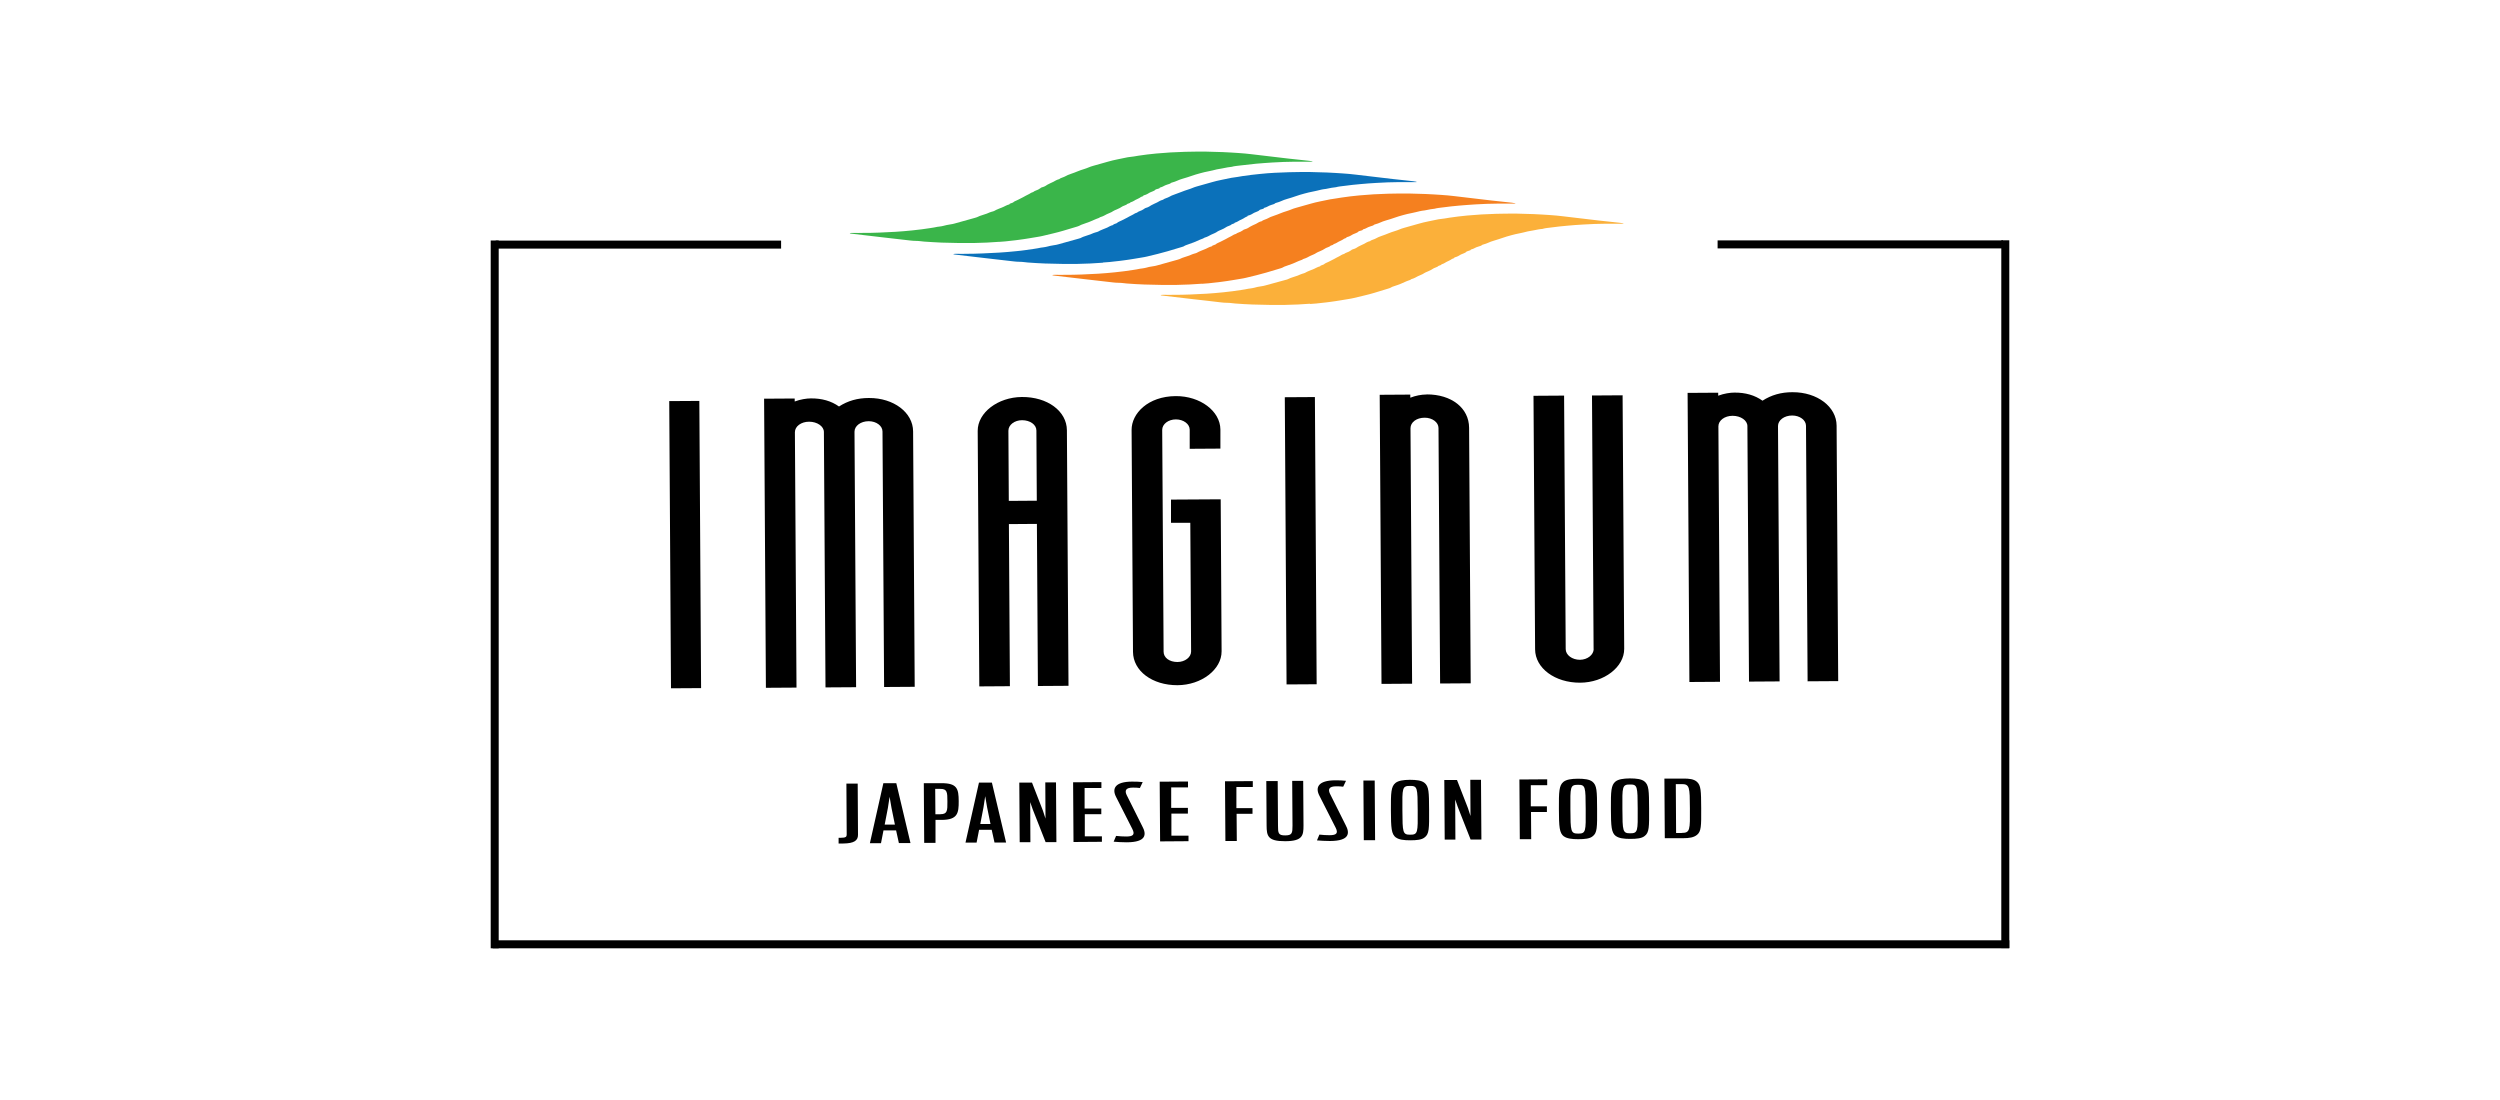
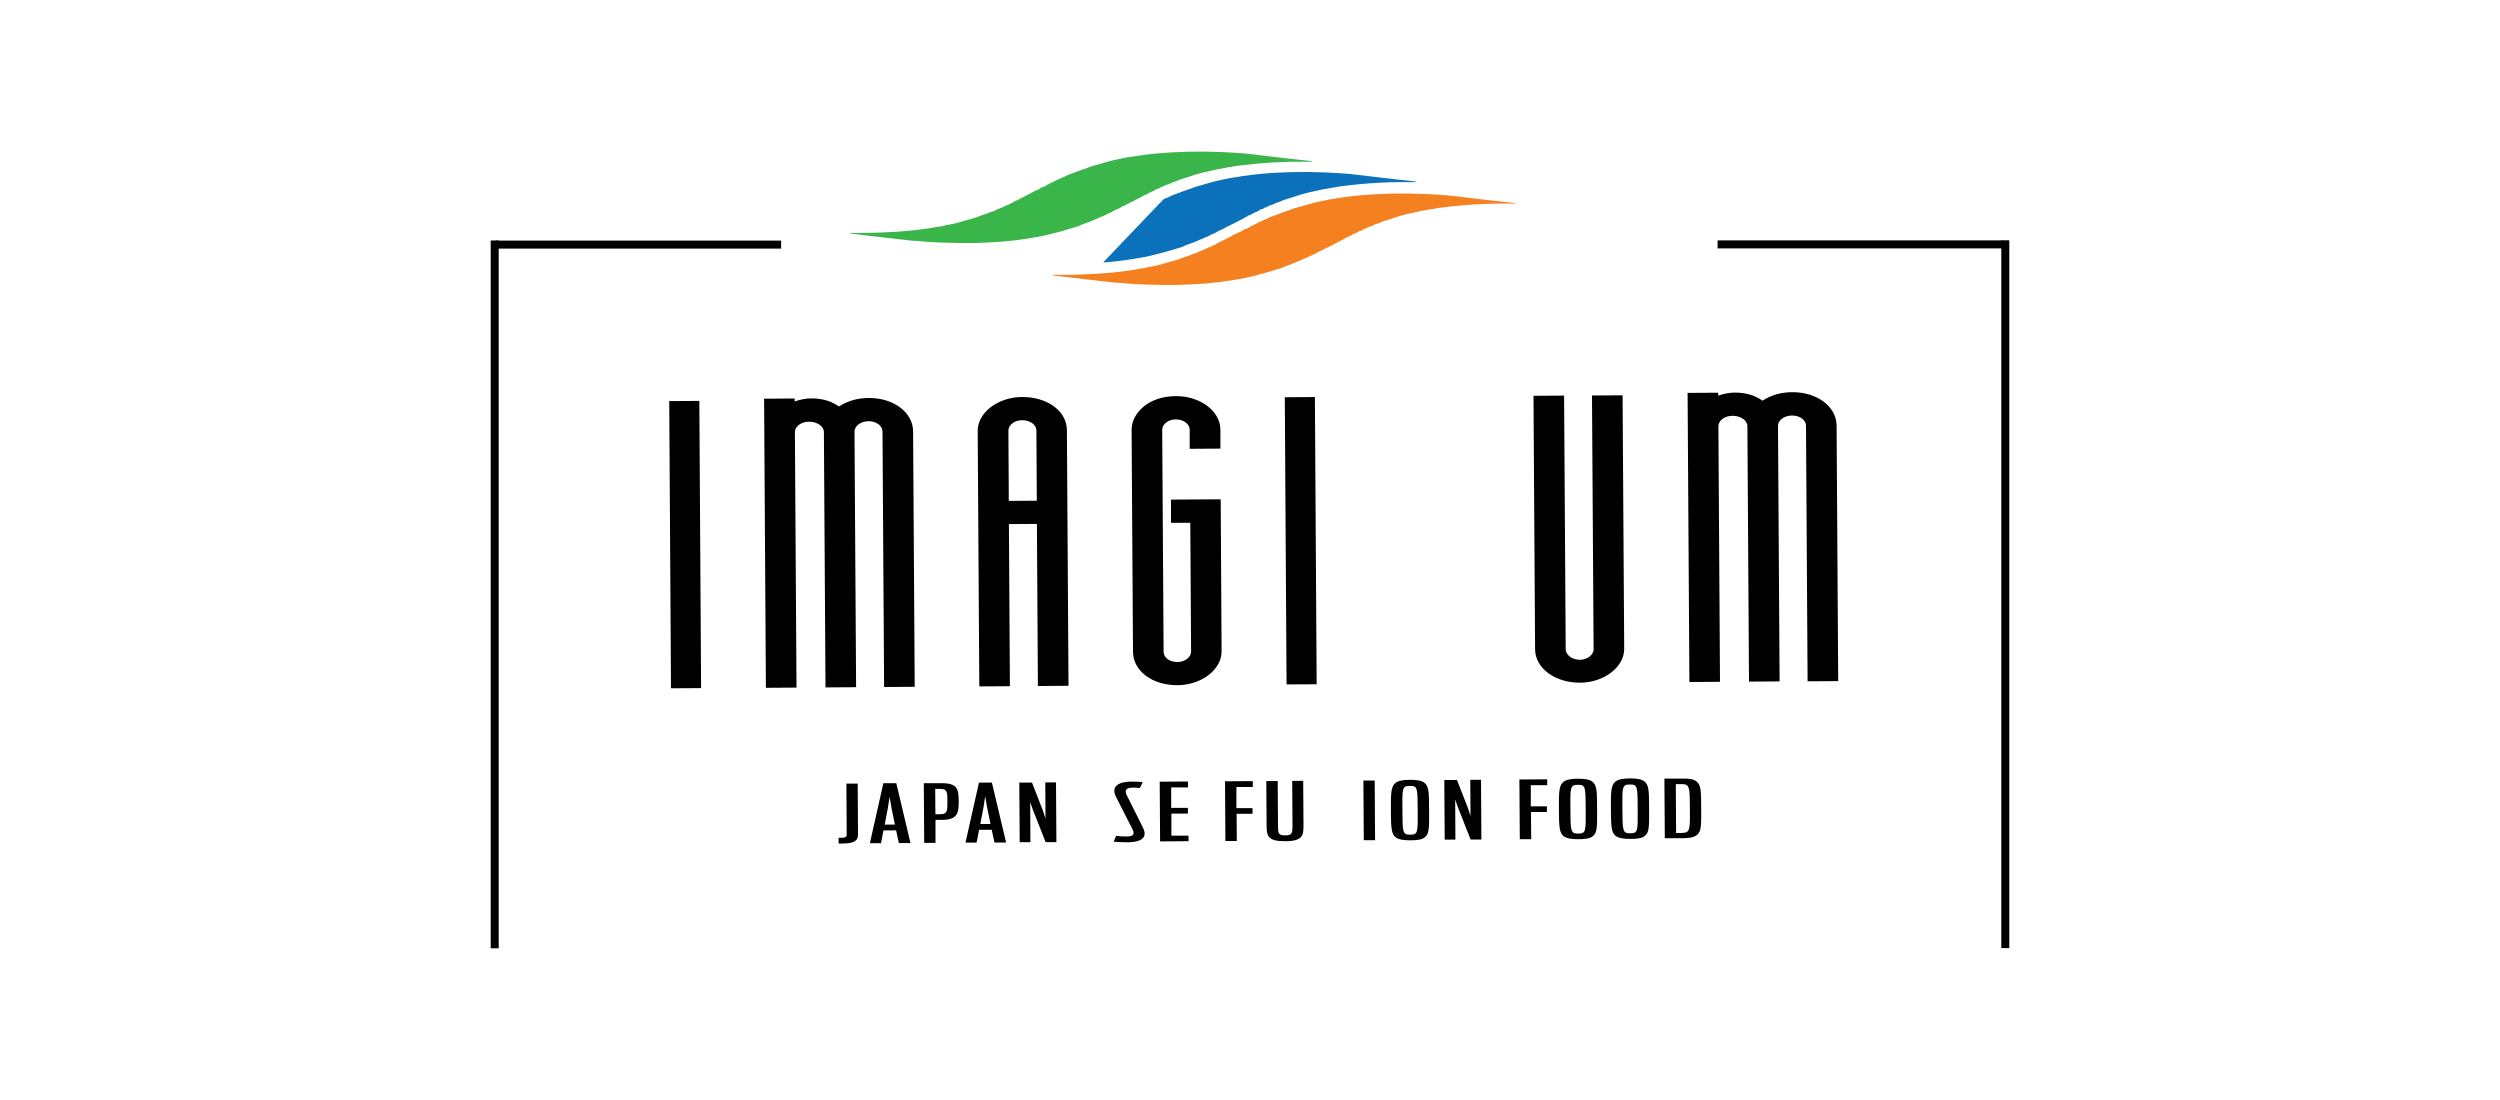
<svg xmlns="http://www.w3.org/2000/svg" id="Camada_1" viewBox="0 0 250 110">
  <defs>
    <style>.cls-1{fill:#0b71ba;}.cls-1,.cls-2,.cls-3,.cls-4{fill-rule:evenodd;}.cls-2{fill:#fbb03a;}.cls-3{fill:#f5801f;}.cls-4{fill:#3ab54a;}</style>
  </defs>
  <rect x="67.01" y="40.1" width="3.01" height="28.72" transform="translate(-.33 .42) rotate(-.35)" />
  <g>
    <path d="M86.89,39.8c-1.13,0-2.11,.28-2.99,.85-.77-.55-1.71-.82-2.81-.81-.42,0-1.04,.09-1.62,.31v-.3l-3.06,.02,.18,28.91,3.06-.02-.16-25.54c0-.58,.62-1.05,1.42-1.05,.81,0,1.48,.46,1.48,1.03l.16,25.54,3.06-.02-.16-25.55c0-.58,.62-1.05,1.42-1.05,.76,0,1.38,.46,1.38,1.03l.16,25.55,3.06-.02-.16-25.54c-.01-1.89-1.94-3.35-4.4-3.34" />
    <path d="M102.18,39.7c-2.4,.02-4.42,1.57-4.41,3.39l.16,25.55,3.06-.02-.1-16.21,2.8-.02,.1,16.21,3.06-.02-.16-25.55c-.01-1.92-1.95-3.35-4.5-3.33m-1.35,3.37c0-.58,.61-1.05,1.37-1.05,.8,0,1.43,.45,1.43,1.03l.04,7.02-2.8,.02-.04-7.02Z" />
    <path d="M117.57,39.61c-2.77,.02-4.42,1.74-4.41,3.39l.14,22.18c.01,1.92,1.93,3.35,4.45,3.34,2.4-.01,4.42-1.57,4.41-3.39l-.09-15.2-4.97,.03v2.32h1.93l.08,12.87c0,.57-.61,1.05-1.37,1.05-.8,0-1.38-.43-1.38-1.03l-.14-22.18c0-.58,.61-1.05,1.37-1.05,.76,0,1.38,.46,1.38,1.03v1.91l3.07-.02v-1.91c-.02-1.85-2.02-3.35-4.46-3.34" />
    <rect x="128.57" y="39.72" width="3.01" height="28.72" transform="translate(-.33 .79) rotate(-.35)" />
-     <path d="M142.65,39.45c-.52,0-1.11,.12-1.62,.32v-.31l-3.06,.02,.18,28.91,3.06-.02-.16-25.55c0-.59,.6-1.05,1.42-1.05,.76,0,1.38,.46,1.38,1.03l.16,25.55,3.06-.02-.16-25.55c-.01-1.98-1.76-3.35-4.25-3.34" />
    <path d="M159.37,64.89c0,.59-.62,1.08-1.37,1.09-.79,0-1.43-.48-1.43-1.07l-.16-25.35-3.06,.02,.16,25.35c.01,1.89,1.99,3.35,4.5,3.34,2.4-.01,4.42-1.57,4.41-3.39l-.16-25.35-3.06,.02,.16,25.35Z" />
    <path d="M179.24,39.22c-1.13,0-2.11,.28-2.99,.85-.77-.55-1.71-.82-2.81-.81-.42,0-1.04,.09-1.62,.31v-.3l-3.06,.02,.18,28.91,3.06-.02-.16-25.55c0-.58,.62-1.05,1.42-1.05,.81,0,1.48,.46,1.48,1.03l.16,25.55,3.06-.02-.16-25.54c0-.58,.62-1.05,1.42-1.05,.76,0,1.38,.46,1.38,1.03l.16,25.55,3.06-.02-.16-25.55c-.01-1.89-1.94-3.35-4.4-3.34" />
  </g>
  <g>
    <path d="M83.86,84.35v-.57h.19c.56,0,.62-.11,.62-.34l-.03-5.08h1.13l.03,5.13c0,.56-.39,.85-1.47,.86h-.47Z" />
    <path d="M88.34,78.32h1.29l1.42,5.99h-1.16l-.28-1.27h-1.26l-.25,1.28h-1.11l1.35-6.01Zm.13,4.14h1.02l-.34-1.67-.19-1.11-.17,1.11-.32,1.66Z" />
    <path d="M92.38,78.32h1.73c1.63-.02,1.75,.58,1.76,1.79s-.11,1.87-1.69,1.88h-.63v2.3h-1.13l-.04-5.97Zm1.66,3.1c.69,0,.71-.34,.7-1.26,0-.95-.02-1.28-.72-1.27h-.5l.02,2.54h.5Z" />
    <path d="M97.9,78.26h1.29l1.42,5.99h-1.16l-.28-1.27h-1.26l-.25,1.28h-1.11l1.35-6.01Zm.13,4.14h1.02l-.34-1.67-.19-1.11-.17,1.11-.32,1.66Z" />
    <path d="M101.94,78.26h1.26l1.09,2.8,.26,.8-.02-3.62h1.07l.04,5.97h-1.08l-1.29-3.28-.25-.72,.02,4.01h-1.07l-.04-5.97Z" />
-     <path d="M107.31,78.23l2.83-.02v.59h-1.68v2.05h1.67v.57h-1.65v2.21h1.71v.55l-2.84,.02-.04-5.98Z" />
    <path d="M111.37,84.16l.24-.57c.29,.04,.75,.06,1.01,.06,.65,0,.92-.16,.61-.76l-1.62-3.19c-.43-.83-.13-1.53,1.59-1.54,.35,0,.8,.01,1.07,.05l-.28,.59c-.17-.03-.48-.04-.69-.04-.75,0-.84,.31-.63,.75l1.55,3.1c.46,.83,.42,1.61-1.54,1.62-.45,0-.98-.03-1.31-.06Z" />
    <path d="M115.97,78.17l2.83-.02v.59h-1.68v2.05h1.67v.57h-1.65v2.21h1.71v.55l-2.84,.02-.04-5.98Z" />
    <path d="M122.49,78.13l2.79-.02v.59h-1.64v2.11h1.61v.57h-1.59l.02,2.72h-1.14l-.04-5.97Z" />
    <path d="M126.66,82.57l-.03-4.46h1.14l.03,4.46c0,.73,.02,.98,.73,.97,.69,0,.72-.25,.72-.98l-.03-4.47h1.1l.03,4.46c0,.98-.07,1.57-1.84,1.57-1.75,.01-1.84-.55-1.85-1.55Z" />
-     <path d="M131.7,84.03l.24-.57c.29,.04,.75,.06,1.01,.06,.65,0,.92-.16,.61-.76l-1.62-3.19c-.43-.83-.13-1.53,1.59-1.54,.35,0,.8,.01,1.07,.05l-.28,.59c-.17-.03-.48-.04-.69-.04-.75,0-.84,.31-.63,.75l1.55,3.1c.46,.83,.42,1.61-1.54,1.62-.45,0-.98-.03-1.31-.06Z" />
    <path d="M136.34,78.05h1.13l.04,5.97h-1.13l-.04-5.97Z" />
    <path d="M139.6,83.76c-.47-.35-.5-.95-.51-2.74-.01-1.76,.02-2.36,.45-2.72,.3-.24,.78-.31,1.44-.32,.68,0,1.16,.07,1.45,.29,.47,.36,.47,.96,.48,2.72,.01,1.85,.02,2.42-.46,2.76-.27,.22-.75,.28-1.43,.28-.65,0-1.13-.07-1.42-.28Zm2.17-2.75c-.01-2.23-.02-2.43-.78-2.42-.77,0-.77,.21-.75,2.43,.01,2.24,.03,2.45,.78,2.45,.77,0,.77-.21,.75-2.46Z" />
    <path d="M144.44,78h1.26l1.09,2.8,.26,.8-.02-3.62h1.07l.04,5.97h-1.08l-1.29-3.28-.25-.72,.02,4.01h-1.07l-.04-5.97Z" />
    <path d="M151.93,77.95l2.79-.02v.59h-1.64v2.11h1.61v.57h-1.59l.02,2.72h-1.14l-.04-5.97Z" />
    <path d="M156.4,83.65c-.47-.35-.5-.95-.51-2.74-.01-1.76,.02-2.36,.45-2.72,.3-.24,.78-.31,1.44-.32,.68,0,1.16,.07,1.45,.29,.47,.36,.47,.96,.48,2.72,.01,1.85,.02,2.42-.46,2.76-.27,.22-.75,.28-1.43,.28-.65,0-1.13-.07-1.42-.28Zm2.17-2.75c-.01-2.23-.02-2.43-.78-2.42-.77,0-.77,.21-.75,2.43,.01,2.24,.03,2.45,.78,2.45,.77,0,.77-.21,.75-2.46Z" />
    <path d="M161.6,83.62c-.47-.35-.5-.95-.51-2.74-.01-1.76,.02-2.36,.45-2.72,.3-.24,.78-.31,1.44-.32,.68,0,1.16,.07,1.45,.29,.47,.36,.47,.96,.48,2.72,.01,1.85,.02,2.42-.46,2.76-.27,.22-.75,.28-1.43,.28-.65,0-1.13-.07-1.42-.28Zm2.17-2.75c-.01-2.23-.02-2.43-.78-2.42-.77,0-.77,.21-.75,2.43,.01,2.24,.03,2.45,.78,2.45,.77,0,.77-.21,.75-2.46Z" />
    <path d="M166.44,77.86h1.82c.68-.02,1.13,.06,1.42,.31,.42,.36,.43,.91,.44,2.65,.01,1.79,.01,2.34-.44,2.68-.3,.24-.74,.32-1.38,.32h-1.82l-.04-5.97Zm1.74,5.43c.83,0,.83-.3,.81-2.45-.01-2.12-.02-2.44-.84-2.43h-.57l.03,4.89h.57Z" />
  </g>
  <g>
    <path class="cls-4" d="M99.87,24.19c.44-.03,.87-.06,1.28-.12,.24-.03,.52-.05,.75-.09,.33-.05,.7-.09,1.01-.15,.26-.05,.57-.09,.84-.14,.18-.03,.37-.06,.52-.1,.7-.17,1.43-.33,2.03-.51,.48-.14,.95-.29,1.44-.43,.12-.04,.22-.08,.28-.12,.06-.04,.16-.07,.27-.11,.5-.16,.87-.32,1.25-.49,.03-.02,.08-.03,.12-.05,.15-.05,.28-.1,.34-.15,0,0,.01-.02,.04-.02,.31-.09,.44-.19,.64-.29,.21-.1,.5-.2,.62-.3,.07-.06,.25-.12,.38-.18,.18-.08,.38-.17,.48-.25,.11-.1,.49-.18,.55-.28,.01-.02,.1-.05,.17-.07,.08-.03,.14-.05,.15-.08,0-.01,0-.02,.03-.03,.27-.08,.33-.16,.49-.24,.18-.09,.4-.18,.51-.27,.02-.02,.06-.04,.13-.06,.09-.03,.16-.06,.14-.09,0,0,0-.02,.03-.03,.36-.09,.43-.19,.63-.29,.19-.09,.48-.17,.54-.27,.02-.04,.18-.08,.3-.11,.08-.03,.15-.05,.14-.08,0,0,0-.02,.02-.03,.36-.09,.39-.2,.73-.3,.18-.05,.33-.1,.37-.16,0,0,.02-.02,.06-.03,.51-.13,.67-.28,1.15-.41,.63-.17,1.07-.37,1.74-.54,.27-.07,.52-.14,.86-.2,.13-.02,.25-.05,.37-.08,.27-.07,.53-.14,.91-.19,.14-.02,.24-.05,.36-.07,.15-.03,.29-.06,.49-.08,.05,0,.12-.01,.15-.02,.21-.07,.6-.1,.91-.14,.48-.06,.99-.12,1.53-.17,.53-.04,1.06-.09,1.61-.12,.75-.04,1.51-.08,2.28-.08,.37,0,.74,0,1.12,0,.14,0,.28,0,.41,0,.06,0,.13,0,.18,0,.06-.01,.02-.03-.01-.04-.07-.02-.19-.03-.31-.05-1.4-.14-2.74-.3-4.07-.46-.56-.07-1.12-.13-1.69-.2-.41-.05-.83-.09-1.3-.12-.51-.03-1.02-.07-1.55-.09-.57-.02-1.13-.04-1.72-.05-.68,0-1.37,0-2.05,.02-.98,.03-1.96,.08-2.88,.17-.62,.06-1.23,.13-1.8,.22-.33,.05-.58,.11-.95,.14-.06,0-.1,.01-.14,.02-.64,.14-1.4,.27-1.93,.43-.47,.14-.98,.28-1.49,.42-.38,.1-.56,.22-.9,.32-.52,.15-.83,.32-1.32,.48-.24,.08-.45,.17-.56,.24-.15,.1-.56,.19-.61,.29h-.01c-.32,.09-.41,.18-.59,.27-.2,.1-.43,.19-.6,.29-.15,.09-.23,.18-.53,.26-.09,.02-.14,.05-.15,.08-.01,.02-.11,.05-.13,.08-.1,.1-.49,.19-.58,.29,0,0,0,.01-.02,.02-.28,.08-.32,.17-.51,.25-.19,.08-.31,.17-.49,.26-.19,.09-.37,.18-.53,.27-.15,.08-.4,.16-.47,.25-.02,.03-.1,.05-.18,.08-.1,.03-.21,.07-.2,.11,0,0,0,.01-.02,.02-.3,.08-.4,.17-.59,.25-.3,.13-.69,.26-.91,.4-.02,.01-.06,.03-.1,.04-.12,.04-.28,.07-.36,.11-.31,.17-.98,.31-1.27,.48-.04,.02-.12,.04-.19,.06-.69,.19-1.39,.39-2.08,.58-.11,.03-.24,.06-.4,.08-.29,.04-.47,.09-.67,.14-.12,.03-.25,.06-.44,.08-.06,0-.13,.01-.17,.02-.44,.1-1.03,.17-1.57,.25-.29,.04-.61,.08-.95,.11-.56,.05-1.09,.11-1.67,.14-1.11,.06-2.22,.12-3.34,.11-.27,0-.55,.02-.8,0-.03,0-.08,0-.12,0-.11,0-.26,0-.31,.03-.05,.03,.09,.04,.18,.05,1,.12,1.99,.23,2.98,.35,.97,.11,1.9,.22,2.87,.33,.18,.02,.38,.04,.6,.04,.3,0,.52,.05,.8,.07,.57,.03,1.12,.08,1.73,.1,.56,.01,1.12,.03,1.69,.04,.52,0,1.05,0,1.58,0,.86-.01,1.7-.06,2.51-.12" />
-     <path class="cls-1" d="M110.31,26.25c.44-.03,.87-.06,1.28-.12,.24-.03,.52-.05,.75-.09,.33-.05,.7-.09,1.01-.15,.26-.05,.57-.09,.84-.14,.18-.03,.37-.06,.52-.1,.7-.17,1.43-.34,2.03-.52,.48-.14,.95-.29,1.44-.43,.13-.03,.22-.07,.28-.12,.06-.04,.16-.07,.27-.11,.5-.16,.87-.32,1.24-.49,.04-.02,.08-.03,.12-.05,.15-.05,.28-.1,.34-.15,0,0,.01-.02,.04-.02,.31-.09,.44-.19,.64-.29,.21-.1,.5-.2,.62-.31,.07-.06,.25-.12,.38-.18,.18-.08,.38-.17,.48-.25,.11-.1,.49-.18,.55-.28,.01-.02,.1-.05,.17-.07,.08-.03,.14-.05,.15-.08,0,0,0-.02,.02-.03,.27-.08,.33-.16,.49-.24,.18-.09,.4-.18,.51-.27,.02-.02,.06-.04,.13-.07,.09-.03,.16-.06,.14-.09,0,0,0-.02,.03-.03,.36-.09,.43-.19,.63-.29,.19-.09,.48-.17,.54-.27,.02-.04,.18-.08,.3-.11,.08-.03,.15-.05,.14-.08,0,0,0-.02,.02-.03,.36-.09,.39-.2,.73-.3,.18-.05,.33-.1,.37-.16,0-.01,.02-.02,.06-.03,.51-.13,.67-.28,1.15-.41,.63-.17,1.07-.37,1.74-.54,.27-.07,.52-.14,.86-.2,.13-.03,.25-.05,.37-.08,.28-.07,.53-.14,.91-.18,.14-.02,.24-.05,.35-.07,.15-.03,.29-.06,.5-.08,.05,0,.12-.01,.15-.02,.22-.07,.6-.1,.9-.14,.48-.07,1-.12,1.54-.17,.53-.05,1.06-.09,1.61-.12,.75-.04,1.51-.08,2.28-.08,.37,0,.74,0,1.11,0,.14,0,.28,0,.41,0,.06,0,.13,0,.18,0,.06-.01,.02-.03-.01-.04-.07-.02-.19-.04-.31-.05-1.4-.14-2.73-.3-4.07-.46-.56-.07-1.12-.13-1.69-.2-.41-.05-.83-.09-1.3-.12-.52-.03-1.02-.07-1.55-.09-.57-.02-1.13-.04-1.72-.05-.68,0-1.37,0-2.05,.02-.98,.03-1.96,.07-2.88,.17-.62,.06-1.23,.13-1.81,.22-.33,.05-.58,.11-.95,.15-.05,0-.1,.01-.14,.02-.64,.14-1.4,.27-1.93,.43-.47,.14-.98,.28-1.49,.42-.38,.1-.56,.22-.91,.32-.52,.16-.83,.32-1.32,.48-.24,.08-.45,.17-.57,.25-.15,.1-.56,.19-.61,.29h-.01c-.33,.09-.41,.18-.59,.27-.2,.1-.43,.19-.6,.29-.15,.08-.23,.18-.53,.26-.09,.03-.14,.05-.15,.08-.01,.03-.11,.05-.13,.08-.11,.1-.49,.19-.58,.29,0,0,0,.01-.02,.02-.28,.08-.32,.17-.51,.25-.19,.08-.31,.17-.49,.26-.19,.09-.37,.18-.53,.27-.15,.08-.4,.16-.47,.25-.02,.03-.1,.06-.18,.08-.1,.04-.21,.07-.2,.11,0,0,0,.01-.02,.02-.3,.08-.4,.17-.59,.26-.3,.13-.69,.26-.91,.4-.02,.01-.06,.03-.11,.04-.12,.04-.28,.07-.36,.11-.31,.17-.98,.31-1.27,.49-.04,.02-.12,.04-.19,.06-.69,.19-1.39,.38-2.08,.58-.11,.03-.24,.06-.41,.08-.29,.04-.47,.09-.67,.14-.13,.03-.26,.06-.44,.08-.06,0-.13,.01-.17,.02-.44,.1-1.03,.17-1.57,.25-.29,.04-.6,.08-.95,.11-.56,.05-1.09,.11-1.67,.14-1.1,.06-2.22,.12-3.34,.12-.27,0-.55,.02-.8,0-.03,0-.08,0-.12,0-.11,0-.26,0-.31,.03-.05,.03,.09,.04,.18,.05,1,.12,1.99,.23,2.98,.35,.98,.11,1.9,.22,2.87,.33,.18,.02,.38,.04,.6,.04,.3,0,.52,.05,.8,.07,.57,.04,1.12,.08,1.73,.1,.56,.02,1.12,.03,1.68,.04,.52,0,1.06,0,1.58,0,.86-.01,1.7-.06,2.51-.12" />
+     <path class="cls-1" d="M110.31,26.25c.44-.03,.87-.06,1.28-.12,.24-.03,.52-.05,.75-.09,.33-.05,.7-.09,1.01-.15,.26-.05,.57-.09,.84-.14,.18-.03,.37-.06,.52-.1,.7-.17,1.43-.34,2.03-.52,.48-.14,.95-.29,1.44-.43,.13-.03,.22-.07,.28-.12,.06-.04,.16-.07,.27-.11,.5-.16,.87-.32,1.24-.49,.04-.02,.08-.03,.12-.05,.15-.05,.28-.1,.34-.15,0,0,.01-.02,.04-.02,.31-.09,.44-.19,.64-.29,.21-.1,.5-.2,.62-.31,.07-.06,.25-.12,.38-.18,.18-.08,.38-.17,.48-.25,.11-.1,.49-.18,.55-.28,.01-.02,.1-.05,.17-.07,.08-.03,.14-.05,.15-.08,0,0,0-.02,.02-.03,.27-.08,.33-.16,.49-.24,.18-.09,.4-.18,.51-.27,.02-.02,.06-.04,.13-.07,.09-.03,.16-.06,.14-.09,0,0,0-.02,.03-.03,.36-.09,.43-.19,.63-.29,.19-.09,.48-.17,.54-.27,.02-.04,.18-.08,.3-.11,.08-.03,.15-.05,.14-.08,0,0,0-.02,.02-.03,.36-.09,.39-.2,.73-.3,.18-.05,.33-.1,.37-.16,0-.01,.02-.02,.06-.03,.51-.13,.67-.28,1.15-.41,.63-.17,1.07-.37,1.74-.54,.27-.07,.52-.14,.86-.2,.13-.03,.25-.05,.37-.08,.28-.07,.53-.14,.91-.18,.14-.02,.24-.05,.35-.07,.15-.03,.29-.06,.5-.08,.05,0,.12-.01,.15-.02,.22-.07,.6-.1,.9-.14,.48-.07,1-.12,1.54-.17,.53-.05,1.06-.09,1.61-.12,.75-.04,1.51-.08,2.28-.08,.37,0,.74,0,1.11,0,.14,0,.28,0,.41,0,.06,0,.13,0,.18,0,.06-.01,.02-.03-.01-.04-.07-.02-.19-.04-.31-.05-1.4-.14-2.73-.3-4.07-.46-.56-.07-1.12-.13-1.69-.2-.41-.05-.83-.09-1.3-.12-.52-.03-1.02-.07-1.55-.09-.57-.02-1.13-.04-1.72-.05-.68,0-1.37,0-2.05,.02-.98,.03-1.96,.07-2.88,.17-.62,.06-1.23,.13-1.81,.22-.33,.05-.58,.11-.95,.15-.05,0-.1,.01-.14,.02-.64,.14-1.4,.27-1.93,.43-.47,.14-.98,.28-1.49,.42-.38,.1-.56,.22-.91,.32-.52,.16-.83,.32-1.32,.48-.24,.08-.45,.17-.57,.25-.15,.1-.56,.19-.61,.29h-.01" />
    <path class="cls-3" d="M120.19,28.38c.44-.03,.87-.06,1.28-.12,.24-.03,.52-.05,.75-.09,.33-.05,.7-.09,1.01-.15,.26-.05,.57-.09,.84-.14,.18-.03,.37-.06,.52-.1,.7-.17,1.43-.34,2.03-.52,.48-.14,.95-.29,1.44-.43,.12-.04,.22-.07,.28-.12,.05-.04,.16-.07,.27-.11,.5-.16,.88-.32,1.24-.49,.04-.02,.08-.03,.13-.05,.15-.05,.28-.1,.34-.15,0,0,.01-.02,.04-.02,.31-.09,.44-.19,.64-.29,.21-.1,.5-.2,.62-.3,.07-.06,.25-.12,.38-.18,.18-.08,.38-.17,.48-.25,.11-.1,.49-.18,.55-.28,0-.02,.1-.05,.17-.07,.08-.03,.14-.05,.15-.08,0,0,0-.02,.02-.03,.27-.08,.33-.16,.49-.24,.18-.09,.4-.18,.51-.27,.02-.02,.06-.04,.13-.06,.09-.03,.16-.06,.14-.09,0,0,0-.02,.03-.03,.36-.09,.43-.19,.63-.29,.19-.09,.48-.17,.54-.27,.02-.04,.18-.08,.3-.11,.08-.03,.15-.05,.14-.08,0,0,0-.02,.02-.03,.36-.09,.39-.2,.73-.3,.18-.05,.33-.1,.37-.16,0,0,.02-.02,.06-.03,.51-.13,.67-.28,1.15-.41,.63-.17,1.07-.37,1.73-.54,.27-.07,.52-.14,.86-.2,.13-.02,.25-.05,.36-.08,.28-.07,.53-.14,.91-.18,.14-.02,.24-.05,.36-.07,.15-.03,.29-.06,.49-.08,.05,0,.12-.01,.15-.02,.22-.07,.6-.1,.9-.14,.48-.07,1-.12,1.54-.17,.53-.04,1.06-.09,1.61-.12,.75-.04,1.51-.08,2.28-.08,.37,0,.74,0,1.12,0,.15,0,.28,0,.41,0,.06,0,.13,0,.18,0,.06-.01,.02-.03-.01-.04-.07-.02-.19-.04-.31-.05-1.4-.14-2.73-.3-4.07-.46-.56-.07-1.12-.13-1.69-.2-.41-.05-.83-.09-1.3-.12-.52-.03-1.02-.07-1.55-.09-.57-.02-1.13-.04-1.72-.05-.69,0-1.37,0-2.05,.02-.98,.03-1.96,.08-2.88,.17-.62,.06-1.23,.13-1.81,.22-.33,.04-.58,.11-.95,.15-.05,0-.1,.01-.14,.02-.64,.14-1.4,.27-1.93,.43-.47,.14-.98,.28-1.49,.42-.38,.1-.57,.22-.91,.32-.52,.15-.83,.32-1.32,.48-.24,.08-.45,.16-.57,.24-.15,.1-.56,.19-.61,.29,0,0,0,0,0,0-.33,.08-.41,.18-.59,.27-.2,.09-.43,.19-.6,.29-.15,.09-.24,.18-.53,.26-.09,.02-.14,.05-.16,.08-.01,.03-.11,.05-.13,.08-.1,.1-.49,.19-.58,.29,0,0,0,.01-.02,.01-.28,.08-.33,.17-.51,.25-.19,.08-.31,.17-.49,.26-.19,.09-.37,.18-.53,.27-.15,.08-.4,.16-.47,.25-.02,.03-.1,.05-.18,.08-.1,.04-.21,.07-.2,.11,0,0,0,.01-.03,.02-.3,.08-.4,.17-.59,.25-.3,.13-.69,.26-.91,.4-.02,.01-.06,.03-.1,.04-.12,.04-.28,.07-.36,.11-.31,.17-.98,.31-1.27,.48-.04,.02-.12,.04-.19,.06-.69,.19-1.39,.38-2.08,.58-.11,.03-.24,.06-.4,.08-.29,.03-.47,.09-.67,.14-.13,.03-.26,.06-.44,.08-.06,0-.13,.01-.16,.02-.45,.1-1.03,.17-1.57,.25-.29,.04-.61,.08-.95,.11-.56,.05-1.09,.11-1.67,.14-1.11,.06-2.22,.12-3.34,.11-.27,0-.56,.02-.8,0-.03,0-.08,0-.12,0-.11,0-.26,0-.31,.03-.05,.03,.09,.04,.18,.05,1,.12,1.99,.23,2.99,.35,.97,.11,1.9,.22,2.87,.33,.18,.02,.38,.04,.6,.04,.3,0,.52,.05,.8,.07,.57,.04,1.12,.08,1.73,.1,.56,.02,1.12,.03,1.68,.04,.52,0,1.05,0,1.58,0,.86-.01,1.7-.06,2.51-.12" />
-     <path class="cls-2" d="M130.98,30.4c.44-.03,.87-.06,1.28-.12,.24-.03,.52-.05,.75-.09,.33-.05,.7-.09,1.01-.15,.26-.05,.57-.09,.84-.14,.18-.03,.37-.06,.52-.1,.7-.17,1.43-.33,2.03-.51,.48-.15,.95-.29,1.44-.44,.12-.04,.22-.07,.28-.12,.05-.04,.16-.07,.27-.11,.51-.16,.88-.32,1.24-.49,.03-.02,.08-.03,.13-.05,.15-.05,.28-.09,.34-.15,0,0,.01-.02,.04-.02,.31-.09,.44-.19,.64-.29,.21-.1,.5-.2,.62-.3,.07-.06,.25-.12,.38-.18,.18-.08,.38-.17,.48-.25,.11-.1,.49-.18,.55-.28,.01-.02,.1-.05,.17-.07,.08-.03,.14-.05,.15-.08,0,0,0-.02,.02-.03,.27-.08,.33-.16,.49-.24,.18-.09,.4-.18,.51-.27,.02-.02,.06-.04,.13-.06,.09-.03,.16-.06,.14-.09,0,0,0-.02,.03-.03,.36-.09,.43-.19,.63-.29,.19-.09,.48-.17,.54-.27,.02-.04,.19-.08,.3-.12,.09-.03,.15-.05,.14-.08,0,0,0-.02,.03-.03,.36-.09,.39-.2,.73-.29,.18-.05,.33-.1,.37-.16,0-.01,.02-.02,.06-.03,.51-.13,.67-.28,1.15-.41,.63-.18,1.07-.37,1.73-.54,.27-.07,.52-.14,.87-.2,.13-.02,.25-.05,.36-.08,.27-.07,.53-.14,.91-.19,.14-.02,.24-.05,.36-.07,.15-.03,.29-.06,.49-.08,.05,0,.12,0,.15-.02,.22-.07,.6-.1,.9-.14,.48-.07,1-.12,1.54-.17,.53-.05,1.06-.09,1.61-.12,.75-.04,1.51-.08,2.28-.08,.37,0,.74,0,1.11,0,.15,0,.28,0,.41,0,.06,0,.13,0,.19,0,.06-.01,.02-.03-.01-.04-.07-.02-.19-.04-.31-.05-1.4-.14-2.73-.3-4.07-.46-.56-.07-1.12-.13-1.69-.2-.41-.05-.83-.09-1.3-.12-.52-.03-1.02-.07-1.55-.09-.57-.02-1.13-.04-1.72-.05-.69,0-1.37,0-2.05,.02-.98,.03-1.96,.08-2.88,.17-.62,.06-1.23,.13-1.81,.22-.33,.05-.58,.11-.95,.14-.05,0-.1,.01-.14,.02-.64,.14-1.4,.27-1.93,.43-.47,.14-.98,.28-1.49,.42-.38,.1-.56,.22-.91,.32-.52,.15-.83,.32-1.32,.48-.24,.08-.45,.17-.56,.24-.15,.11-.57,.19-.61,.29,0,0,0,0-.01,0-.32,.08-.41,.18-.59,.27-.2,.1-.42,.19-.6,.29-.15,.09-.24,.18-.53,.26-.09,.02-.14,.05-.15,.08-.01,.03-.11,.05-.13,.08-.1,.1-.49,.19-.58,.29,0,0,0,.01-.02,.01-.28,.08-.33,.17-.51,.25-.19,.08-.31,.17-.49,.26-.19,.09-.37,.18-.53,.27-.15,.08-.4,.16-.47,.25-.02,.03-.1,.05-.18,.08-.1,.04-.21,.07-.2,.11,0,0,0,.01-.02,.02-.3,.08-.4,.17-.59,.25-.3,.13-.69,.26-.91,.4-.02,.01-.06,.03-.1,.04-.12,.04-.28,.08-.36,.12-.31,.17-.98,.31-1.27,.48-.04,.03-.12,.04-.19,.06-.69,.19-1.39,.38-2.08,.57-.11,.03-.24,.06-.4,.08-.29,.03-.47,.09-.67,.14-.13,.03-.26,.06-.44,.08-.06,0-.13,.01-.16,.02-.44,.1-1.03,.17-1.57,.25-.29,.04-.61,.08-.95,.11-.56,.05-1.09,.11-1.67,.14-1.11,.06-2.22,.12-3.34,.11-.27,0-.55,.02-.8,0-.03,0-.08,0-.12,0-.11,0-.26,0-.31,.03-.05,.03,.09,.04,.18,.05,1,.12,1.99,.23,2.99,.35,.97,.1,1.9,.22,2.87,.33,.18,.02,.38,.04,.6,.04,.3,0,.52,.05,.8,.07,.57,.04,1.12,.08,1.73,.1,.56,.01,1.12,.03,1.68,.04,.52,0,1.06,0,1.59,0,.86-.01,1.7-.06,2.51-.12" />
-     <rect x="49.26" y="94.03" width="151.67" height=".8" />
    <rect x="49.07" y="24.05" width=".8" height="70.78" />
    <rect x="200.13" y="24.03" width=".8" height="70.78" />
    <rect x="49.57" y="24.06" width="28.54" height=".8" />
    <rect x="171.76" y="24.04" width="28.54" height=".8" />
  </g>
</svg>